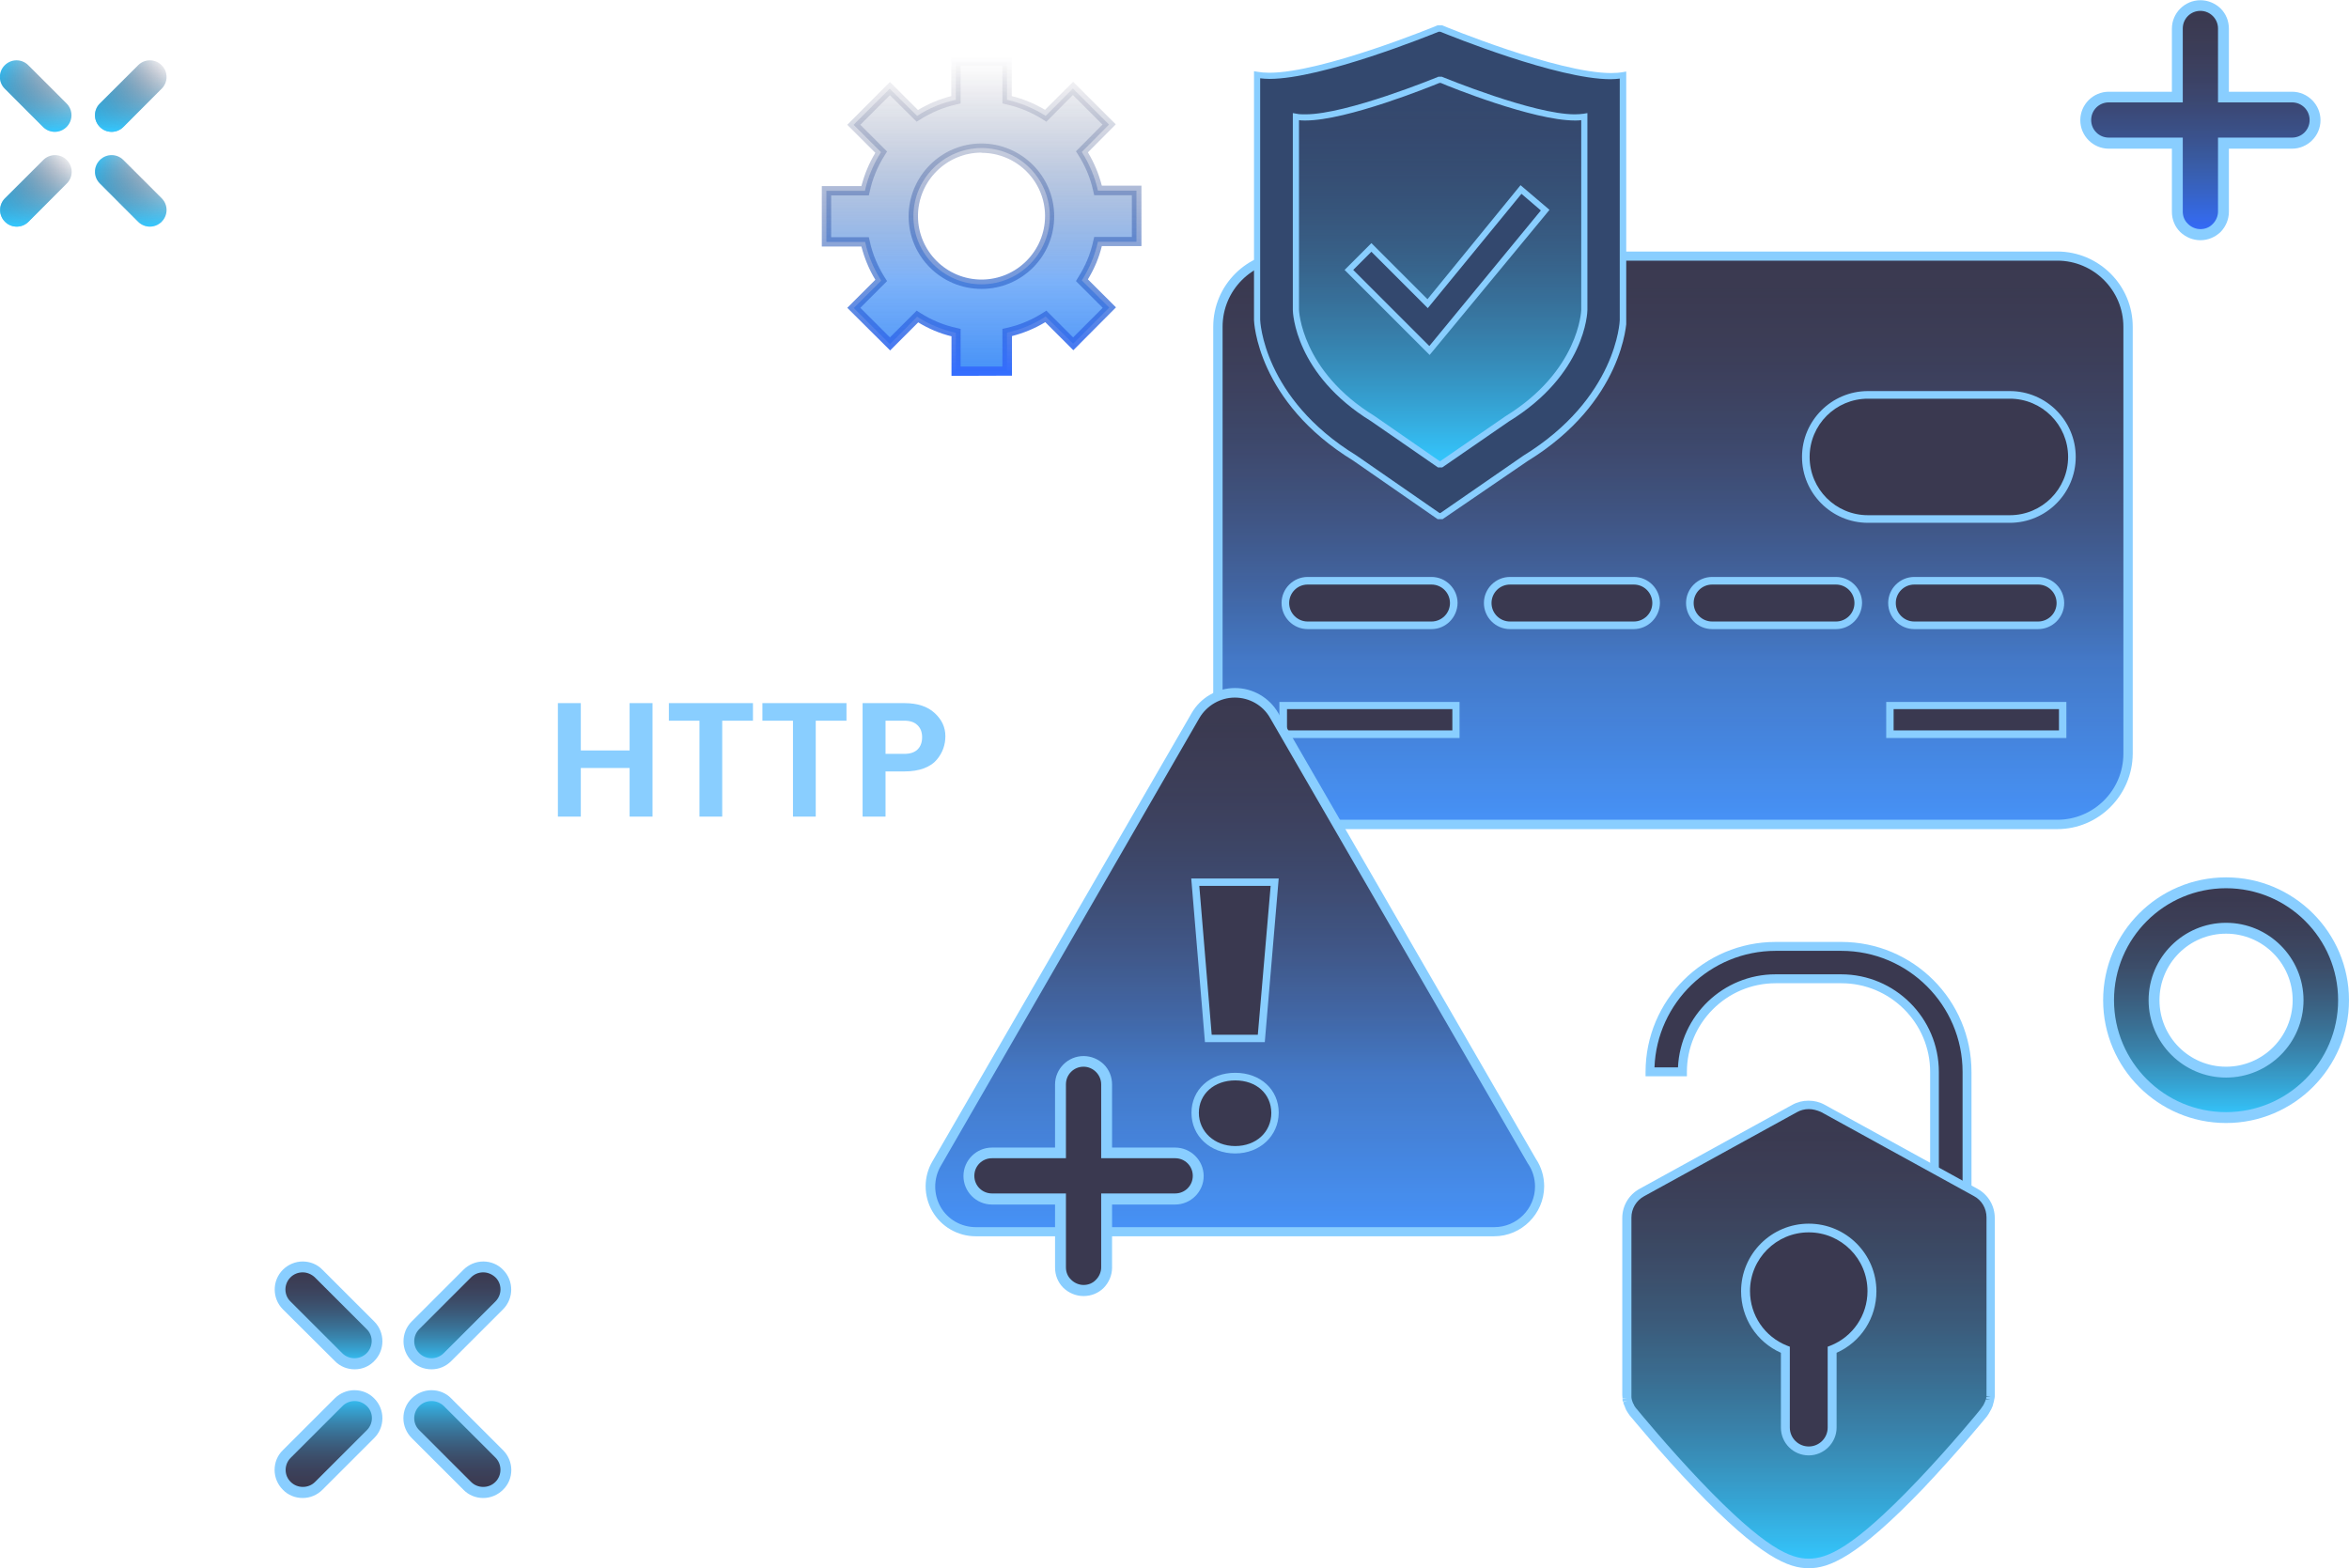
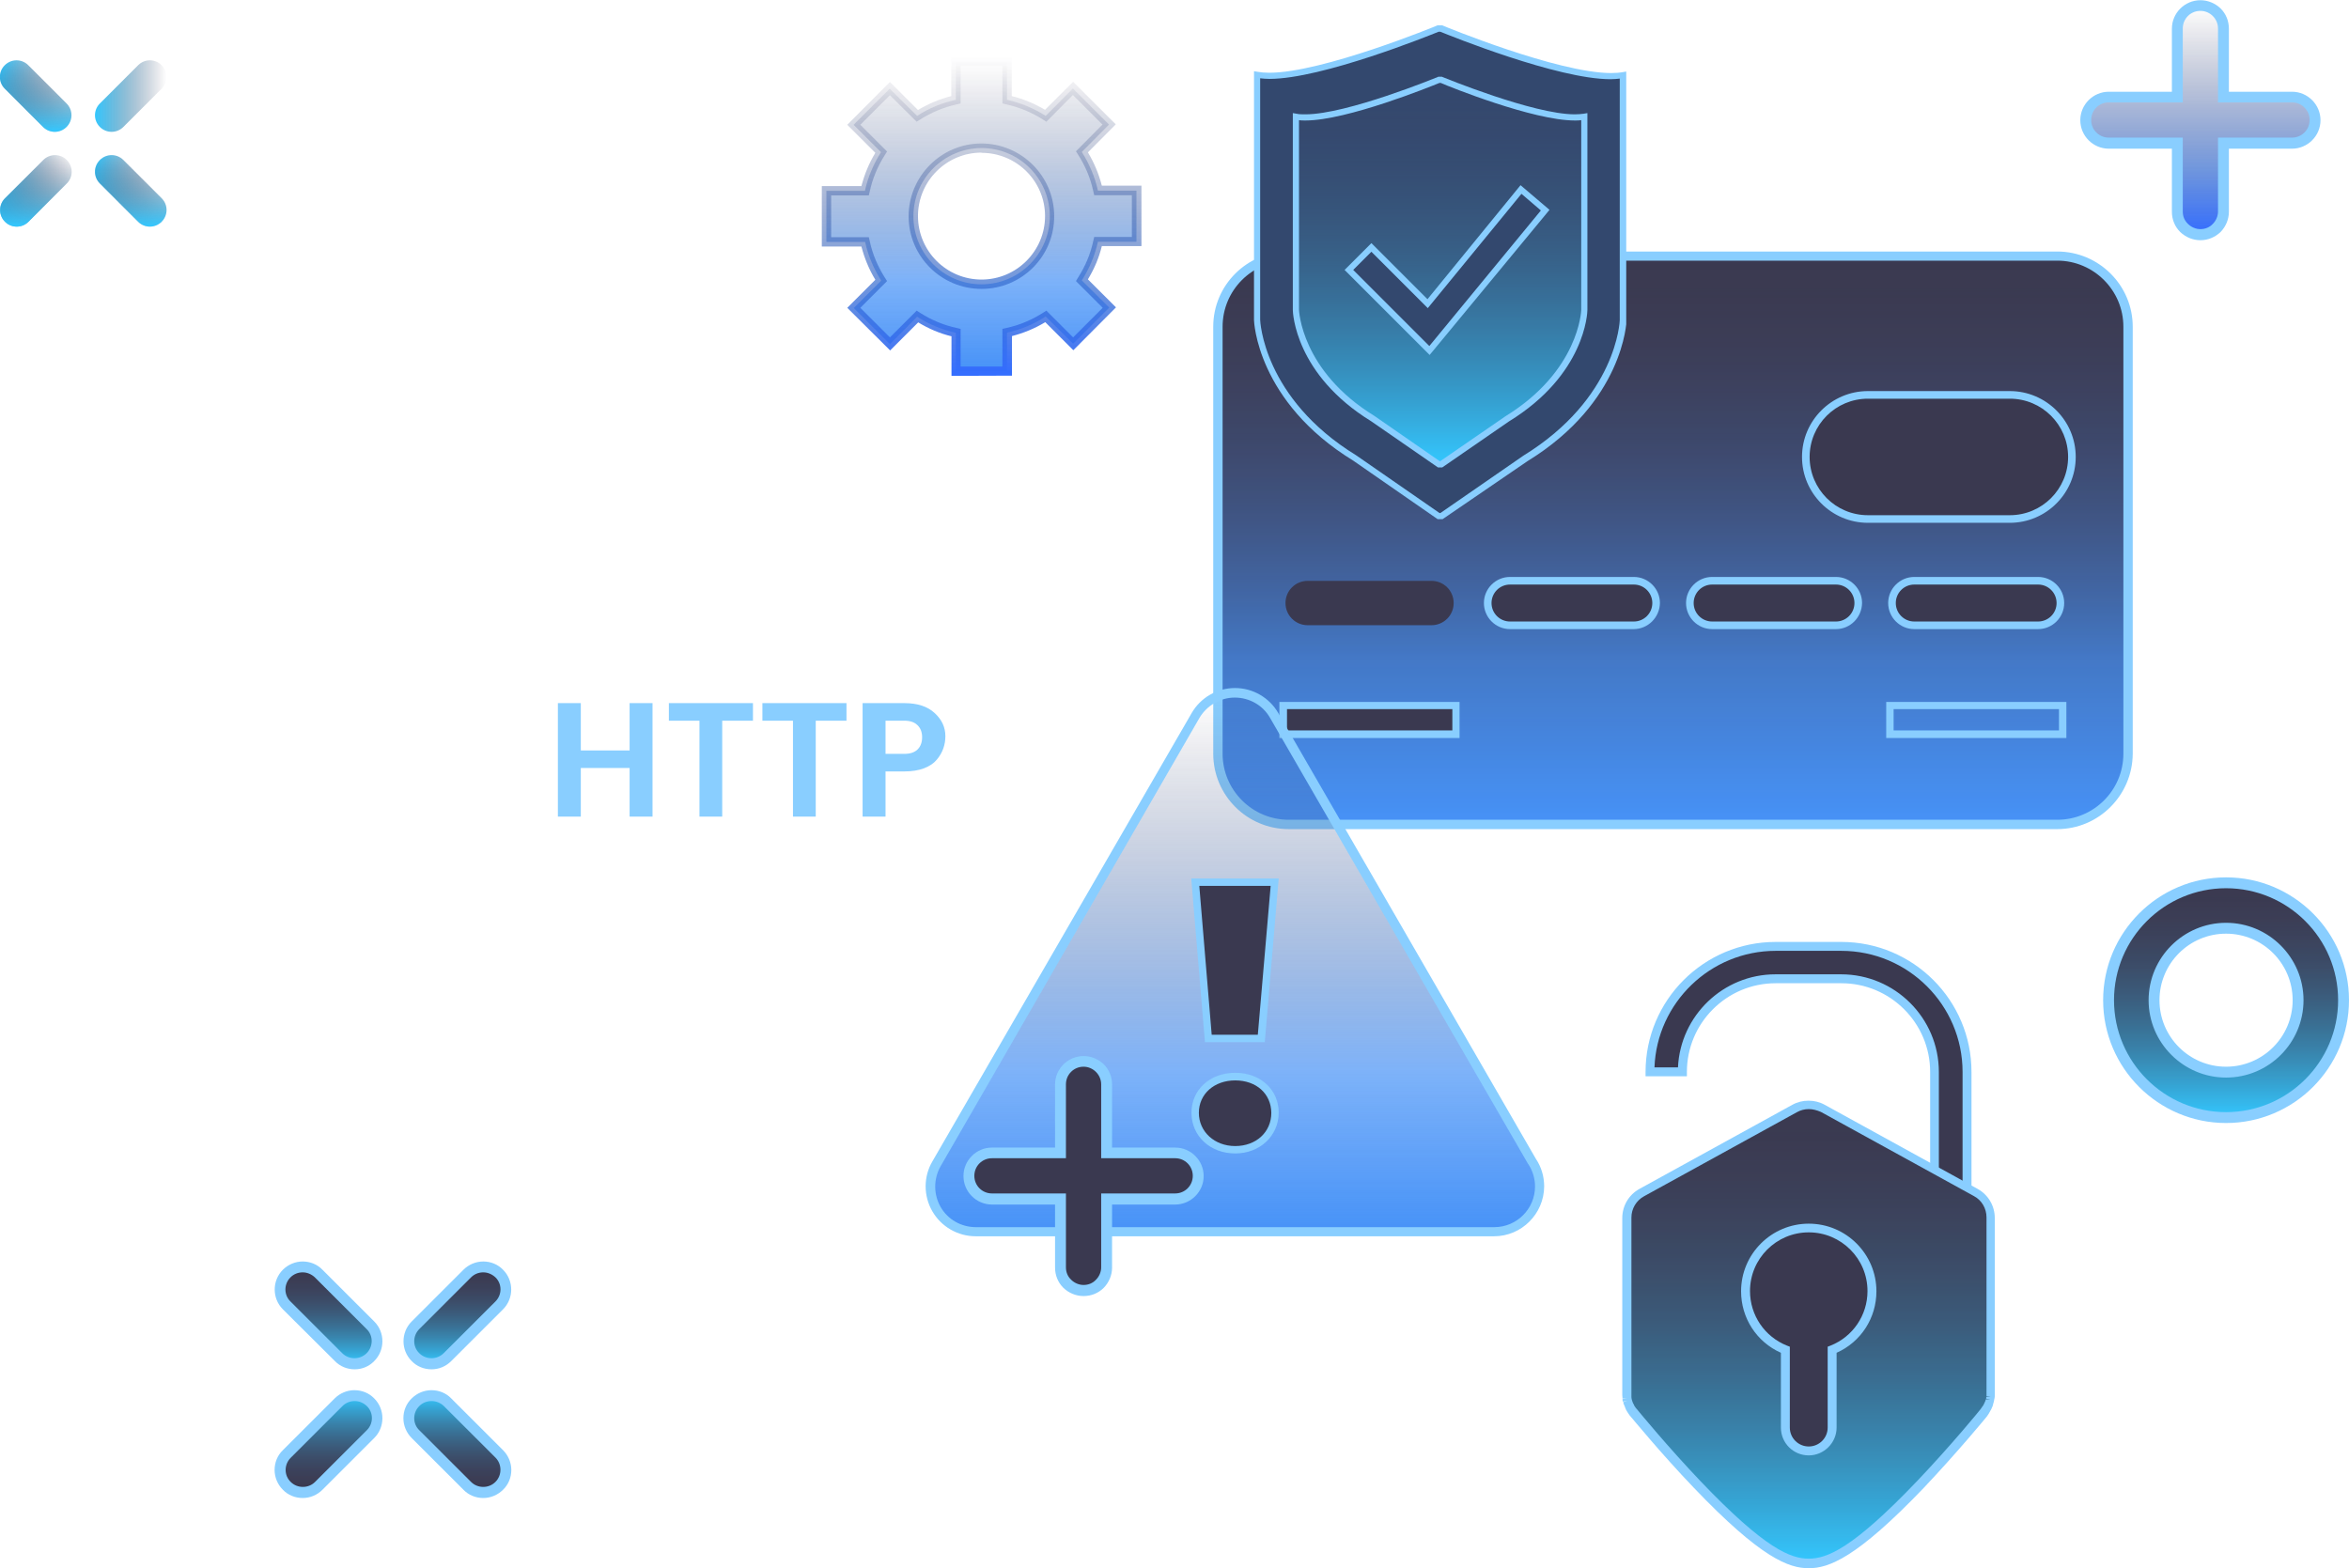
<svg xmlns="http://www.w3.org/2000/svg" width="650" height="434" viewBox="0 0 650 434" fill="none">
  <g opacity="0.8" clip-path="url(#clip0_6805_2800)">
    <path d="M588.831 208.578C588.831 219.407 580.04 228.13 569.263 228.13H356.61C345.773 228.13 337.043 219.347 337.043 208.578V90.422C337.043 79.593 345.833 70.87 356.61 70.87H569.263C580.101 70.87 588.831 79.654 588.831 90.422V208.578Z" fill="#090824" />
    <path d="M588.831 208.578C588.831 219.407 580.04 228.13 569.263 228.13H356.61C345.773 228.13 337.043 219.347 337.043 208.578V90.422C337.043 79.593 345.833 70.87 356.61 70.87H569.263C580.101 70.87 588.831 79.654 588.831 90.422V208.578Z" fill="url(#paint0_linear_6805_2800)" />
    <path d="M569.264 229.454H356.611C345.111 229.454 335.719 220.129 335.719 208.578V90.422C335.719 78.931 345.051 69.606 356.611 69.606H569.264C580.763 69.606 590.156 78.931 590.156 90.422V208.578C590.095 220.069 580.763 229.454 569.264 229.454ZM356.611 72.133C346.496 72.133 338.308 80.315 338.308 90.422V208.578C338.308 218.625 346.496 226.867 356.611 226.867H569.264C579.378 226.867 587.567 218.685 587.567 208.578V90.422C587.567 80.375 579.378 72.133 569.264 72.133H356.611Z" fill="#6BC2FF" />
    <path d="M573.359 126.518C573.359 136.024 565.652 143.664 556.2 143.664H516.944C507.432 143.664 499.785 135.963 499.785 126.518C499.785 117.013 507.492 109.372 516.944 109.372H556.2C565.652 109.312 573.359 117.013 573.359 126.518Z" fill="#090824" />
    <path d="M556.139 144.687H516.883C506.829 144.687 498.641 136.505 498.641 126.458C498.641 116.411 506.829 108.229 516.883 108.229H556.139C566.193 108.229 574.382 116.411 574.382 126.458C574.382 136.505 566.193 144.687 556.139 144.687ZM516.883 110.335C507.973 110.335 500.748 117.554 500.748 126.458C500.748 135.362 507.973 142.581 516.883 142.581H556.139C565.049 142.581 572.274 135.362 572.274 126.458C572.274 117.554 565.049 110.335 556.139 110.335H516.883Z" fill="#6BC2FF" />
    <path d="M402.251 166.886C402.251 170.316 399.482 173.023 396.11 173.023H361.852C358.42 173.023 355.711 170.255 355.711 166.886C355.711 163.457 358.48 160.75 361.852 160.75H396.11C399.482 160.75 402.251 163.457 402.251 166.886Z" fill="#090824" />
-     <path d="M396.108 174.106H361.85C357.876 174.106 354.625 170.857 354.625 166.886C354.625 162.916 357.876 159.667 361.85 159.667H396.108C400.082 159.667 403.333 162.916 403.333 166.886C403.273 170.857 400.082 174.106 396.108 174.106ZM361.85 161.773C359.02 161.773 356.732 164.059 356.732 166.886C356.732 169.714 359.02 172 361.85 172H396.108C398.938 172 401.226 169.714 401.226 166.886C401.226 164.059 398.938 161.773 396.108 161.773H361.85Z" fill="#6BC2FF" />
    <path d="M458.244 166.886C458.244 170.316 455.474 173.023 452.102 173.023H417.844C414.412 173.023 411.703 170.255 411.703 166.886C411.703 163.457 414.473 160.75 417.844 160.75H452.102C455.474 160.75 458.244 163.457 458.244 166.886Z" fill="#090824" />
    <path d="M452.04 174.106H417.842C413.868 174.106 410.617 170.857 410.617 166.886C410.617 162.916 413.868 159.667 417.842 159.667H452.1C456.074 159.667 459.325 162.916 459.325 166.886C459.265 170.857 456.014 174.106 452.04 174.106ZM417.842 161.773C415.012 161.773 412.724 164.059 412.724 166.886C412.724 169.714 415.012 172 417.842 172H452.1C454.93 172 457.218 169.714 457.218 166.886C457.218 164.059 454.93 161.773 452.1 161.773H417.842Z" fill="#6BC2FF" />
    <path d="M514.173 166.886C514.173 170.316 511.404 173.023 508.032 173.023H473.774C470.342 173.023 467.633 170.255 467.633 166.886C467.633 163.457 470.402 160.75 473.774 160.75H508.032C511.404 160.75 514.173 163.457 514.173 166.886Z" fill="#090824" />
    <path d="M508.034 174.106H473.776C469.802 174.106 466.551 170.857 466.551 166.886C466.551 162.916 469.802 159.667 473.776 159.667H508.034C512.007 159.667 515.259 162.916 515.259 166.886C515.198 170.857 512.007 174.106 508.034 174.106ZM473.776 161.773C470.946 161.773 468.658 164.059 468.658 166.886C468.658 169.714 470.946 172 473.776 172H508.034C510.863 172 513.151 169.714 513.151 166.886C513.151 164.059 510.863 161.773 508.034 161.773H473.776Z" fill="#6BC2FF" />
    <path d="M570.169 166.886C570.169 170.316 567.4 173.023 564.028 173.023H529.77C526.338 173.023 523.629 170.255 523.629 166.886C523.629 163.457 526.398 160.75 529.77 160.75H564.028C567.4 160.75 570.169 163.457 570.169 166.886Z" fill="#090824" />
    <path d="M563.967 174.106H529.709C525.736 174.106 522.484 170.857 522.484 166.886C522.484 162.916 525.736 159.667 529.709 159.667H563.967C567.941 159.667 571.192 162.916 571.192 166.886C571.192 170.857 567.941 174.106 563.967 174.106ZM529.709 161.773C526.88 161.773 524.592 164.059 524.592 166.886C524.592 169.714 526.88 172 529.709 172H563.967C566.797 172 569.085 169.714 569.085 166.886C569.085 164.059 566.797 161.773 563.967 161.773H529.709Z" fill="#6BC2FF" />
    <path d="M402.914 195.282H355.109V203.223H402.914V195.282Z" fill="#090824" />
    <path d="M403.875 204.246H354.023V194.26H403.875V204.246ZM356.131 202.141H401.888V196.245H356.131V202.141Z" fill="#6BC2FF" />
-     <path d="M570.77 195.282H522.965V203.223H570.77V195.282Z" fill="#090824" />
    <path d="M571.793 204.246H521.941V194.26H571.793V204.246ZM523.988 202.141H569.746V196.245H523.988V202.141Z" fill="#6BC2FF" />
    <path d="M444.933 55.288L444.873 54.025L443.608 53.905C419.646 51.679 403.931 34.473 403.751 34.292L402.848 33.27L401.945 34.292C401.764 34.473 386.11 51.739 362.087 53.905L360.823 54.025L360.763 55.288C360.763 55.469 359.799 73.457 364.435 91.926C370.637 116.713 383.882 131.151 402.848 133.678C421.813 131.151 435.059 116.713 441.26 91.926C445.896 73.457 444.993 55.469 444.933 55.288Z" fill="#090824" />
    <path d="M402.849 134.7H402.609C383.222 132.113 369.675 117.374 363.353 92.167C358.778 73.818 359.62 56.01 359.681 55.228L359.801 53.062L361.969 52.882C385.51 50.776 400.983 33.811 401.164 33.63L402.849 31.705L404.535 33.63C404.656 33.811 420.129 50.716 443.67 52.882L445.838 53.062L445.958 55.228C445.958 55.408 446.921 73.637 442.285 92.167C436.024 117.374 422.417 132.113 403.03 134.7H402.849ZM361.848 54.927V55.348C361.788 56.07 360.945 73.577 365.461 91.685C371.542 115.99 384.486 130.128 402.91 132.655C421.393 130.128 434.278 115.93 440.359 91.685C444.934 73.276 443.971 55.529 443.971 55.348V54.927L443.55 54.867C419.286 52.641 403.15 35.134 403.03 34.954L402.91 34.833L402.789 34.954C402.609 35.134 386.774 52.701 362.27 54.927H361.848Z" fill="#6BC2FF" />
    <path d="M435.601 62.808L435.54 61.785L434.517 61.665C415.853 59.98 403.63 46.565 403.51 46.444L402.788 45.662L402.065 46.444C401.945 46.565 389.723 59.98 371.058 61.665L370.035 61.785L369.974 62.808C369.974 62.928 369.252 76.946 372.804 91.324C377.621 110.576 387.916 121.826 402.667 123.811C417.418 121.826 427.774 110.576 432.53 91.324C436.383 76.946 435.601 62.988 435.601 62.808Z" fill="#090824" />
    <path d="M435.601 62.808L435.54 61.785L434.517 61.665C415.853 59.98 403.63 46.565 403.51 46.444L402.788 45.662L402.065 46.444C401.945 46.565 389.723 59.98 371.058 61.665L370.035 61.785L369.974 62.808C369.974 62.928 369.252 76.946 372.804 91.324C377.621 110.576 387.916 121.826 402.667 123.811C417.418 121.826 427.774 110.576 432.53 91.324C436.383 76.946 435.601 62.988 435.601 62.808Z" fill="url(#paint1_linear_6805_2800)" />
    <path d="M402.912 125.135H402.732C387.379 123.09 376.722 111.479 371.785 91.686C368.172 77.187 368.895 62.929 368.895 62.809L369.015 60.703L371.123 60.523C389.125 58.898 401.166 45.843 401.287 45.723L402.912 43.798L404.598 45.723C405.08 46.204 416.76 58.898 434.702 60.523L436.809 60.703L436.929 62.809C436.929 62.929 437.712 77.127 434.039 91.686C429.102 111.539 418.385 123.09 403.093 125.135H402.912ZM371.424 62.989C371.363 64.313 370.822 77.368 374.253 90.964C378.889 109.614 388.824 120.503 402.912 122.488C417.001 120.503 426.935 109.614 431.571 90.964C434.943 77.488 434.461 64.252 434.401 62.989C416.76 61.365 404.839 49.633 402.912 47.648C400.865 49.694 388.824 61.365 371.424 62.989Z" fill="#6BC2FF" />
    <path d="M239.389 66.959C240.232 70.809 241.797 74.419 243.844 77.668L236.258 85.248L246.252 95.235L253.778 87.654C257.03 89.7 260.642 91.264 264.495 92.106V102.755H278.644V92.046C282.497 91.204 286.11 89.7 289.361 87.594L296.947 95.114L306.942 85.128L299.355 77.608C301.403 74.359 302.968 70.749 303.811 66.899H314.468V52.761H303.811C302.968 48.911 301.403 45.301 299.355 42.053L306.881 34.472L296.887 24.485L289.361 32.066C286.11 30.02 282.497 28.456 278.644 27.614V16.905H264.495V27.614C260.642 28.456 257.03 29.96 253.778 32.066L246.192 24.546L236.198 34.532L243.784 42.113C241.737 45.361 240.172 48.971 239.329 52.821H228.672V66.959H239.389ZM252.755 59.86C252.755 49.452 261.184 41.03 271.6 40.97C282.016 40.97 290.445 49.392 290.505 59.8C290.505 70.208 282.076 78.63 271.66 78.69C261.184 78.69 252.755 70.268 252.755 59.86Z" fill="url(#paint2_linear_6805_2800)" />
    <path d="M263.29 104.018V93.069C260.039 92.287 256.968 90.963 254.078 89.218L246.311 96.979L234.451 85.188L242.217 77.427C240.471 74.539 239.207 71.471 238.364 68.222H227.406V51.497H238.364C239.207 48.249 240.471 45.181 242.217 42.293L234.451 34.532L246.251 22.68L254.018 30.441C256.908 28.697 259.979 27.433 263.23 26.591V15.642H279.967V26.591C283.219 27.373 286.289 28.697 289.179 30.381L296.946 22.62L308.747 34.412L301.04 42.172C302.786 45.06 304.05 48.128 304.893 51.377H315.851V68.102H304.893C304.111 71.35 302.786 74.419 301.04 77.306L308.807 85.067L297.006 96.919L289.239 89.158C286.349 90.903 283.279 92.166 280.028 93.008V103.958L263.29 104.018ZM253.657 85.97L254.5 86.511C257.691 88.556 261.122 90 264.795 90.782L265.819 91.023V101.431H277.378V91.023L278.402 90.782C282.075 90 285.506 88.556 288.697 86.511L289.54 85.97L296.946 93.369L305.134 85.188L297.729 77.788L298.27 76.885C300.318 73.697 301.762 70.268 302.545 66.598L302.786 65.575H313.202V54.024H302.786L302.545 53.002C301.762 49.332 300.318 45.903 298.27 42.714L297.729 41.872L305.074 34.472L296.886 26.29L289.54 33.69L288.697 33.148C285.506 31.103 282.014 29.659 278.402 28.877L277.378 28.636V18.229H265.819V28.636L264.795 28.877C261.183 29.659 257.691 31.103 254.5 33.148L253.657 33.69L246.251 26.35L238.063 34.532L245.468 41.932L244.927 42.774C242.88 45.963 241.435 49.392 240.652 53.062L240.411 54.084H229.995V65.635H240.411L240.652 66.658C241.435 70.328 242.88 73.757 244.927 76.945L245.468 77.788L238.063 85.188L246.251 93.369L253.657 85.97ZM271.599 79.954C260.46 79.954 251.429 70.929 251.429 59.86C251.429 48.79 260.46 39.706 271.538 39.706C282.617 39.706 291.708 48.73 291.708 59.8C291.768 70.929 282.737 79.954 271.599 79.954ZM271.599 40.969V42.233C261.905 42.233 254.018 50.114 254.018 59.8C254.018 69.486 261.905 77.367 271.599 77.367C281.292 77.367 289.179 69.486 289.179 59.8C289.179 50.114 281.292 42.293 271.599 42.293V40.969Z" fill="url(#paint3_linear_6805_2800)" />
-     <path d="M423.859 321.439L352.514 197.989C350.286 194.139 346.132 191.732 341.676 191.732C337.221 191.732 333.066 194.139 330.839 197.989L259.132 322.101C256.904 325.951 256.904 330.764 259.132 334.614C261.359 338.465 265.514 340.871 269.969 340.871H413.383C413.383 340.871 413.383 340.871 413.443 340.871C420.367 340.871 425.967 335.276 425.967 328.358C425.967 325.771 425.184 323.424 423.859 321.439Z" fill="#090824" />
    <path d="M423.859 321.439L352.514 197.989C350.286 194.139 346.132 191.732 341.676 191.732C337.221 191.732 333.066 194.139 330.839 197.989L259.132 322.101C256.904 325.951 256.904 330.764 259.132 334.614C261.359 338.465 265.514 340.871 269.969 340.871H413.383C413.383 340.871 413.383 340.871 413.443 340.871C420.367 340.871 425.967 335.276 425.967 328.358C425.967 325.771 425.184 323.424 423.859 321.439Z" fill="url(#paint4_linear_6805_2800)" />
    <path d="M330.719 244.133H352.694L349.022 287.388H334.331L330.719 244.133Z" fill="#090824" />
    <path d="M349.983 288.411H333.426L329.633 243.11H353.836L349.983 288.411ZM335.292 286.366H348.056L351.609 245.156H331.86L335.292 286.366Z" fill="#6BC2FF" />
    <path d="M330.656 307.964C330.656 302.249 335.232 297.978 341.734 297.978C348.237 297.978 352.752 302.249 352.752 307.964C352.752 313.619 348.297 318.192 341.734 318.192C335.232 318.192 330.656 313.619 330.656 307.964Z" fill="#090824" />
    <path d="M341.797 319.214C334.873 319.214 329.695 314.401 329.695 307.964C329.695 301.587 334.813 296.895 341.797 296.895C348.781 296.895 353.839 301.527 353.839 307.964C353.778 314.401 348.6 319.214 341.797 319.214ZM341.797 299C335.957 299 331.742 302.79 331.742 307.964C331.742 313.198 336.077 317.169 341.797 317.169C347.577 317.169 351.791 313.318 351.791 307.964C351.731 302.67 347.637 299 341.797 299Z" fill="#6BC2FF" />
    <path d="M413.444 342.135H269.969C265.032 342.135 260.457 339.488 257.988 335.216C255.52 330.945 255.52 325.651 257.988 321.439L329.755 197.328C332.224 193.056 336.8 190.409 341.737 190.409C346.674 190.409 351.249 193.056 353.718 197.328L425.004 320.717C426.509 322.943 427.292 325.59 427.292 328.358C427.231 335.938 421.03 342.135 413.444 342.135ZM341.677 193.056C337.703 193.056 333.97 195.222 331.923 198.651L260.276 322.763C258.289 326.252 258.289 330.524 260.276 334.013C262.263 337.502 265.996 339.608 270.03 339.608H413.504C419.705 339.608 424.763 334.554 424.763 328.358C424.763 326.132 424.101 323.966 422.896 322.161L422.836 322.101L351.43 198.651C349.443 195.162 345.71 193.056 341.677 193.056Z" fill="#6BC2FF" />
    <path d="M544.334 339.006H535.363V296.653C535.363 282.455 523.803 270.904 509.594 270.904H491.412C477.203 270.904 465.643 282.455 465.643 296.653H456.672C456.672 277.522 472.266 261.94 491.412 261.94H509.594C528.74 261.94 544.334 277.522 544.334 296.653V339.006Z" fill="#090824" />
    <path d="M545.538 340.209H534.099V296.653C534.099 283.117 523.081 272.107 509.534 272.107H491.352C477.805 272.107 466.787 283.117 466.787 296.653V297.856H455.348V296.653C455.348 276.8 471.483 260.677 491.352 260.677H509.534C529.403 260.677 545.538 276.8 545.538 296.653V340.209ZM536.568 337.743H543.07V296.653C543.07 278.184 528.018 263.143 509.534 263.143H491.352C473.289 263.143 458.478 277.522 457.816 295.39H464.319C464.981 281.071 476.842 269.641 491.292 269.641H509.474C524.345 269.641 536.507 281.733 536.507 296.653V337.743H536.568Z" fill="#6BC2FF" />
    <path d="M546.684 329.982L504.359 306.7C501.95 305.376 499.06 305.376 496.652 306.7L454.326 329.982C451.797 331.366 450.172 334.073 450.172 336.961V385.811C450.172 385.871 450.172 385.931 450.172 385.992C450.172 386.172 450.172 386.413 450.232 386.593C450.232 386.653 450.232 386.774 450.292 386.834C450.292 387.014 450.352 387.195 450.352 387.375C450.352 387.435 450.413 387.556 450.413 387.616C450.473 387.796 450.473 387.977 450.533 388.157C450.533 388.218 450.593 388.338 450.593 388.398C450.654 388.579 450.714 388.759 450.774 388.879C450.834 388.94 450.834 389.06 450.894 389.12C450.955 389.3 451.015 389.421 451.135 389.601C451.195 389.722 451.256 389.782 451.316 389.902C451.376 390.022 451.496 390.143 451.557 390.323C451.617 390.444 451.677 390.504 451.797 390.624C451.858 390.684 451.918 390.804 451.978 390.865C452.339 391.286 460.227 400.911 469.559 410.778C487.922 430.029 495.267 432.737 500.505 432.737C505.743 432.737 513.089 430.089 531.452 410.778C540.844 400.972 548.732 391.286 549.093 390.865C549.153 390.804 549.213 390.684 549.273 390.624C549.334 390.504 549.454 390.444 549.514 390.323C549.574 390.203 549.695 390.083 549.755 389.902C549.815 389.842 549.875 389.722 549.936 389.601C549.996 389.421 550.116 389.3 550.176 389.12C550.237 389.06 550.237 388.94 550.297 388.879C550.357 388.699 550.417 388.518 550.478 388.398C550.478 388.338 550.538 388.218 550.538 388.157C550.598 387.977 550.658 387.796 550.658 387.616C550.658 387.556 550.718 387.435 550.718 387.375C550.779 387.195 550.779 387.014 550.779 386.834C550.779 386.774 550.779 386.653 550.839 386.593C550.839 386.413 550.839 386.172 550.899 385.992C550.899 385.931 550.899 385.871 550.899 385.811V336.961C550.839 334.073 549.213 331.426 546.684 329.982Z" fill="#090824" />
    <path d="M546.684 329.982L504.359 306.7C501.95 305.376 499.06 305.376 496.652 306.7L454.326 329.982C451.797 331.366 450.172 334.073 450.172 336.961V385.811C450.172 385.871 450.172 385.931 450.172 385.992C450.172 386.172 450.172 386.413 450.232 386.593C450.232 386.653 450.232 386.774 450.292 386.834C450.292 387.014 450.352 387.195 450.352 387.375C450.352 387.435 450.413 387.556 450.413 387.616C450.473 387.796 450.473 387.977 450.533 388.157C450.533 388.218 450.593 388.338 450.593 388.398C450.654 388.579 450.714 388.759 450.774 388.879C450.834 388.94 450.834 389.06 450.894 389.12C450.955 389.3 451.015 389.421 451.135 389.601C451.195 389.722 451.256 389.782 451.316 389.902C451.376 390.022 451.496 390.143 451.557 390.323C451.617 390.444 451.677 390.504 451.797 390.624C451.858 390.684 451.918 390.804 451.978 390.865C452.339 391.286 460.227 400.911 469.559 410.778C487.922 430.029 495.267 432.737 500.505 432.737C505.743 432.737 513.089 430.089 531.452 410.778C540.844 400.972 548.732 391.286 549.093 390.865C549.153 390.804 549.213 390.684 549.273 390.624C549.334 390.504 549.454 390.444 549.514 390.323C549.574 390.203 549.695 390.083 549.755 389.902C549.815 389.842 549.875 389.722 549.936 389.601C549.996 389.421 550.116 389.3 550.176 389.12C550.237 389.06 550.237 388.94 550.297 388.879C550.357 388.699 550.417 388.518 550.478 388.398C550.478 388.338 550.538 388.218 550.538 388.157C550.598 387.977 550.658 387.796 550.658 387.616C550.658 387.556 550.718 387.435 550.718 387.375C550.779 387.195 550.779 387.014 550.779 386.834C550.779 386.774 550.779 386.653 550.839 386.593C550.839 386.413 550.839 386.172 550.899 385.992C550.899 385.931 550.899 385.871 550.899 385.811V336.961C550.839 334.073 549.213 331.426 546.684 329.982Z" fill="url(#paint5_linear_6805_2800)" />
    <path d="M506.949 373.539V395.077C506.949 398.626 504.059 401.514 500.507 401.514C496.955 401.514 494.065 398.626 494.065 395.077V373.539C487.623 370.952 483.047 364.696 483.047 357.296C483.047 347.61 490.874 339.789 500.567 339.789C510.2 339.789 518.088 347.61 518.088 357.296C517.967 364.696 513.391 370.952 506.949 373.539Z" fill="#090824" />
    <path d="M500.506 402.777C496.231 402.777 492.799 399.348 492.799 395.076V374.381C486.056 371.373 481.781 364.755 481.781 357.356C481.781 347.008 490.21 338.646 500.506 338.646C510.861 338.646 519.23 347.068 519.23 357.356C519.23 364.755 514.956 371.373 508.212 374.381V395.076C508.212 399.288 504.72 402.777 500.506 402.777ZM500.506 341.052C491.535 341.052 484.25 348.331 484.25 357.295C484.25 363.973 488.284 369.929 494.485 372.396L495.268 372.697V395.076C495.268 397.964 497.616 400.31 500.506 400.31C503.396 400.31 505.744 397.964 505.744 395.076V372.697L506.527 372.396C512.728 369.929 516.762 363.973 516.762 357.295C516.762 348.331 509.477 341.052 500.506 341.052Z" fill="#6BC2FF" />
    <path d="M500.504 434C495.025 434 487.379 431.293 468.654 411.681C459.503 402.115 451.856 392.73 450.953 391.707C450.893 391.647 450.833 391.587 450.833 391.527C450.712 391.346 450.592 391.226 450.532 391.106C450.411 390.925 450.351 390.805 450.231 390.624L450.05 390.323C449.93 390.143 449.87 389.963 449.809 389.782C449.749 389.662 449.689 389.602 449.689 389.481C449.629 389.301 449.569 389.12 449.448 388.88L449.328 388.639C449.268 388.458 449.207 388.218 449.147 388.037L450.291 387.616L449.087 387.917L449.027 387.737C448.966 387.556 448.966 387.376 448.966 387.195L450.171 386.894L448.966 387.075C448.966 387.015 448.966 386.894 448.966 386.834C448.966 386.593 448.906 386.353 448.906 386.112C448.906 386.052 448.906 385.992 448.906 385.932V337.081C448.906 333.712 450.712 330.644 453.663 329.02L495.989 305.737C498.698 304.233 502.19 304.233 504.899 305.737L547.225 329.02C550.175 330.644 551.981 333.712 551.981 337.081V386.112C551.981 386.413 551.981 386.654 551.921 386.894C551.921 386.954 551.921 387.015 551.861 387.135C551.801 387.376 551.801 387.616 551.741 387.797L551.68 388.037C551.62 388.278 551.56 388.519 551.5 388.699L551.44 388.94C551.379 389.18 551.319 389.361 551.199 389.541L551.078 389.842C551.018 390.023 550.898 390.203 550.777 390.384C550.717 390.504 550.657 390.624 550.597 390.745C550.536 390.865 550.416 390.985 550.356 391.166C550.296 391.286 550.175 391.406 550.115 391.527C549.995 391.647 549.995 391.707 549.934 391.827C549.874 391.948 541.746 401.814 532.294 411.801C513.629 431.293 505.983 434 500.504 434ZM500.504 306.941C499.36 306.941 498.216 307.241 497.253 307.783L454.927 331.065C452.76 332.268 451.435 334.494 451.435 336.961V385.811C451.435 385.872 451.435 385.932 451.435 385.992C451.435 386.112 451.435 386.293 451.435 386.473V386.654C451.435 386.834 451.495 387.015 451.495 387.135L451.555 387.376C451.616 387.556 451.616 387.676 451.676 387.797L451.736 387.917C451.796 388.158 451.856 388.278 451.917 388.398L452.037 388.579C452.097 388.759 452.157 388.88 452.218 389L452.338 389.18C452.398 389.301 452.519 389.421 452.579 389.541C452.639 389.602 452.699 389.722 452.76 389.782L452.88 389.902C453.783 390.985 461.369 400.25 470.461 409.816C488.523 428.766 495.567 431.353 500.504 431.353C505.441 431.353 512.485 428.766 530.548 409.816C540 399.889 548.008 390.083 548.068 389.963L548.188 389.782C548.249 389.662 548.309 389.602 548.369 389.541C548.429 389.421 548.489 389.301 548.61 389.18L548.79 388.94C548.851 388.819 548.911 388.699 548.971 388.579L549.092 388.338C549.152 388.218 549.212 388.037 549.272 387.917L549.393 387.676C549.393 387.556 549.453 387.436 549.513 387.255L550.777 387.315L549.573 387.075C549.633 386.894 549.633 386.774 549.633 386.593L550.898 386.533L549.694 386.413C549.694 386.233 549.694 386.052 549.694 385.872V385.751V336.901C549.694 334.434 548.369 332.148 546.202 331.005L503.876 307.723C502.732 307.241 501.648 306.941 500.504 306.941Z" fill="#6BC2FF" />
    <path d="M615.981 244.312C598.039 244.312 583.469 258.871 583.469 276.799C583.469 294.727 598.039 309.286 615.981 309.286C633.923 309.286 648.493 294.727 648.493 276.799C648.493 258.871 633.983 244.312 615.981 244.312ZM615.981 296.713C604.963 296.713 596.052 287.809 596.052 276.799C596.052 265.79 604.963 256.886 615.981 256.886C626.999 256.886 635.909 265.79 635.909 276.799C635.909 287.809 626.999 296.713 615.981 296.713Z" fill="#090824" />
    <path d="M615.981 244.312C598.039 244.312 583.469 258.871 583.469 276.799C583.469 294.727 598.039 309.286 615.981 309.286C633.923 309.286 648.493 294.727 648.493 276.799C648.493 258.871 633.983 244.312 615.981 244.312ZM615.981 296.713C604.963 296.713 596.052 287.809 596.052 276.799C596.052 265.79 604.963 256.886 615.981 256.886C626.999 256.886 635.909 265.79 635.909 276.799C635.909 287.809 626.999 296.713 615.981 296.713Z" fill="url(#paint6_linear_6805_2800)" />
    <path d="M615.982 310.79C597.258 310.79 581.965 295.57 581.965 276.799C581.965 258.089 597.197 242.809 615.982 242.809C634.707 242.809 649.999 258.029 649.999 276.799C649.999 295.509 634.767 310.79 615.982 310.79ZM615.982 245.817C598.883 245.817 584.975 259.714 584.975 276.799C584.975 293.885 598.883 307.782 615.982 307.782C633.081 307.782 646.989 293.885 646.989 276.799C646.989 259.714 633.081 245.817 615.982 245.817ZM615.982 298.217C604.181 298.217 594.548 288.591 594.548 276.799C594.548 265.008 604.181 255.382 615.982 255.382C627.783 255.382 637.416 265.008 637.416 276.799C637.416 288.591 627.843 298.217 615.982 298.217ZM615.982 258.39C605.807 258.39 597.559 266.632 597.559 276.799C597.559 286.967 605.807 295.209 615.982 295.209C626.157 295.209 634.406 286.967 634.406 276.799C634.406 266.632 626.157 258.39 615.982 258.39Z" fill="#6BC2FF" />
    <path d="M123.788 375.645C121.319 378.111 117.406 378.111 114.937 375.645C112.469 373.178 112.469 369.268 114.937 366.801L129.267 352.483C131.735 350.016 135.649 350.016 138.117 352.483C140.586 354.949 140.586 358.86 138.117 361.326L123.788 375.645Z" fill="#090824" />
    <path d="M88.206 411.199C85.737 413.666 81.824 413.666 79.355 411.199C76.887 408.733 76.887 404.822 79.355 402.356L93.685 388.037C96.153 385.571 100.067 385.571 102.535 388.037C105.004 390.504 105.004 394.414 102.535 396.881L88.206 411.199Z" fill="#090824" />
    <path d="M114.937 396.881C112.469 394.414 112.469 390.504 114.937 388.037C117.406 385.571 121.319 385.571 123.788 388.037L138.117 402.356C140.586 404.822 140.586 408.733 138.117 411.199C135.649 413.666 131.735 413.666 129.267 411.199L114.937 396.881Z" fill="#090824" />
    <path d="M79.355 361.326C76.887 358.86 76.887 354.949 79.355 352.483C81.824 350.016 85.737 350.016 88.206 352.483L102.535 366.801C105.004 369.268 105.004 373.178 102.535 375.645C100.067 378.111 96.153 378.111 93.685 375.645L79.355 361.326Z" fill="#090824" />
    <path d="M123.788 375.645C121.319 378.111 117.406 378.111 114.937 375.645C112.469 373.178 112.469 369.268 114.937 366.801L129.267 352.483C131.735 350.016 135.649 350.016 138.117 352.483C140.586 354.949 140.586 358.86 138.117 361.326L123.788 375.645Z" fill="url(#paint7_linear_6805_2800)" />
    <path d="M88.206 411.199C85.737 413.666 81.824 413.666 79.355 411.199C76.887 408.733 76.887 404.822 79.355 402.356L93.685 388.037C96.153 385.571 100.067 385.571 102.535 388.037C105.004 390.504 105.004 394.414 102.535 396.881L88.206 411.199Z" fill="url(#paint8_linear_6805_2800)" />
    <path d="M114.937 396.881C112.469 394.414 112.469 390.504 114.937 388.037C117.406 385.571 121.319 385.571 123.788 388.037L138.117 402.356C140.586 404.822 140.586 408.733 138.117 411.199C135.649 413.666 131.735 413.666 129.267 411.199L114.937 396.881Z" fill="url(#paint9_linear_6805_2800)" />
    <path d="M79.355 361.326C76.887 358.86 76.887 354.949 79.355 352.483C81.824 350.016 85.737 350.016 88.206 352.483L102.535 366.801C105.004 369.268 105.004 373.178 102.535 375.645C100.067 378.111 96.153 378.111 93.685 375.645L79.355 361.326Z" fill="url(#paint10_linear_6805_2800)" />
    <path d="M119.393 378.953C117.346 378.953 115.359 378.171 113.914 376.667C110.904 373.659 110.904 368.726 113.914 365.718L128.243 351.399C129.688 349.956 131.675 349.113 133.722 349.113C135.769 349.113 137.756 349.895 139.201 351.399C142.212 354.407 142.212 359.341 139.201 362.349L124.872 376.667C123.367 378.171 121.44 378.953 119.393 378.953ZM133.722 352.121C132.458 352.121 131.254 352.603 130.351 353.505L116.021 367.823C114.155 369.688 114.155 372.696 116.021 374.501C116.924 375.404 118.129 375.885 119.393 375.885C120.657 375.885 121.861 375.404 122.765 374.501L137.094 360.183C138.96 358.318 138.96 355.31 137.094 353.505C136.191 352.663 134.987 352.121 133.722 352.121Z" fill="#6BC2FF" />
    <path d="M83.751 414.568C81.704 414.568 79.717 413.786 78.272 412.282C76.827 410.838 75.984 408.853 75.984 406.808C75.984 404.762 76.767 402.777 78.272 401.333L92.602 387.015C94.047 385.571 96.034 384.729 98.081 384.729C100.128 384.729 102.114 385.511 103.559 387.015C106.57 390.023 106.57 394.956 103.559 397.964L89.23 412.282C87.785 413.726 85.858 414.568 83.751 414.568ZM98.141 387.737C96.876 387.737 95.672 388.218 94.769 389.12L80.44 403.439C78.573 405.303 78.573 408.312 80.44 410.116C81.343 411.019 82.547 411.5 83.811 411.5C85.076 411.5 86.28 411.019 87.183 410.116L101.512 395.798C103.379 393.933 103.379 390.925 101.512 389.12C100.549 388.218 99.405 387.737 98.141 387.737Z" fill="#6BC2FF" />
    <path d="M133.721 414.568C131.674 414.568 129.687 413.786 128.242 412.282L113.913 397.964C112.468 396.52 111.625 394.535 111.625 392.489C111.625 390.444 112.408 388.458 113.913 387.015C115.358 385.571 117.345 384.729 119.392 384.729C121.439 384.729 123.426 385.511 124.871 387.015L139.2 401.333C140.645 402.777 141.488 404.762 141.488 406.808C141.488 408.853 140.705 410.838 139.2 412.282C137.755 413.726 135.768 414.568 133.721 414.568ZM119.392 387.737C118.127 387.737 116.923 388.218 116.02 389.12C114.154 390.985 114.154 393.993 116.02 395.798L130.35 410.116C131.253 411.019 132.457 411.5 133.721 411.5C134.986 411.5 136.19 411.019 137.093 410.116C137.996 409.214 138.478 408.011 138.478 406.747C138.478 405.484 137.996 404.281 137.093 403.378L122.763 389.06C121.86 388.218 120.656 387.737 119.392 387.737Z" fill="#6BC2FF" />
    <path d="M98.142 378.953C96.095 378.953 94.108 378.171 92.663 376.667L78.273 362.349C75.263 359.341 75.263 354.407 78.273 351.399C79.718 349.956 81.705 349.113 83.752 349.113C85.799 349.113 87.786 349.895 89.231 351.399L103.561 365.718C106.571 368.726 106.571 373.659 103.561 376.667C102.116 378.171 100.189 378.953 98.142 378.953ZM83.752 352.121C82.488 352.121 81.284 352.603 80.381 353.505C78.514 355.37 78.514 358.378 80.381 360.183L94.71 374.501C95.613 375.404 96.817 375.885 98.082 375.885C99.346 375.885 100.55 375.404 101.453 374.501C103.32 372.636 103.32 369.628 101.453 367.823L87.124 353.505C86.221 352.663 85.017 352.121 83.752 352.121Z" fill="#6BC2FF" />
    <path d="M34.138 35.134C32.332 36.938 29.442 36.938 27.636 35.134C25.83 33.329 25.83 30.441 27.636 28.636L38.232 18.048C40.039 16.243 42.929 16.243 44.735 18.048C46.541 19.853 46.541 22.741 44.735 24.545L34.138 35.134Z" fill="url(#paint11_linear_6805_2800)" />
    <path d="M7.888 61.364C6.082 63.169 3.192 63.169 1.386 61.364C-0.42 59.559 -0.42 56.672 1.386 54.867L11.982 44.278C13.789 42.474 16.679 42.474 18.485 44.278C20.291 46.083 20.291 48.971 18.485 50.776L7.888 61.364Z" fill="url(#paint12_linear_6805_2800)" />
    <path d="M27.636 50.776C25.83 48.971 25.83 46.083 27.636 44.278C29.442 42.474 32.332 42.474 34.138 44.278L44.735 54.867C46.541 56.672 46.541 59.559 44.735 61.364C42.929 63.169 40.039 63.169 38.232 61.364L27.636 50.776Z" fill="url(#paint13_linear_6805_2800)" />
    <path d="M1.323 24.545C-0.483 22.741 -0.483 19.853 1.323 18.048C3.13 16.243 6.02 16.243 7.826 18.048L18.422 28.636C20.229 30.441 20.229 33.329 18.422 35.134C16.616 36.938 13.726 36.938 11.92 35.134L1.323 24.545Z" fill="url(#paint14_linear_6805_2800)" />
-     <path d="M34.138 35.134C32.332 36.938 29.442 36.938 27.636 35.134C25.83 33.329 25.83 30.441 27.636 28.636L38.232 18.048C40.039 16.243 42.929 16.243 44.735 18.048C46.541 19.853 46.541 22.741 44.735 24.545L34.138 35.134Z" fill="url(#paint15_linear_6805_2800)" />
    <path d="M7.888 61.364C6.082 63.169 3.192 63.169 1.386 61.364C-0.42 59.559 -0.42 56.672 1.386 54.867L11.982 44.278C13.789 42.474 16.679 42.474 18.485 44.278C20.291 46.083 20.291 48.971 18.485 50.776L7.888 61.364Z" fill="url(#paint16_linear_6805_2800)" />
    <path d="M27.636 50.776C25.83 48.971 25.83 46.083 27.636 44.278C29.442 42.474 32.332 42.474 34.138 44.278L44.735 54.867C46.541 56.672 46.541 59.559 44.735 61.364C42.929 63.169 40.039 63.169 38.232 61.364L27.636 50.776Z" fill="url(#paint17_linear_6805_2800)" />
    <path d="M1.323 24.545C-0.483 22.741 -0.483 19.853 1.323 18.048C3.13 16.243 6.02 16.243 7.826 18.048L18.422 28.636C20.229 30.441 20.229 33.329 18.422 35.134C16.616 36.938 13.726 36.938 11.92 35.134L1.323 24.545Z" fill="url(#paint18_linear_6805_2800)" />
    <path d="M306.221 350.797V331.846H325.186C328.738 331.846 331.568 328.959 331.568 325.469C331.568 321.92 328.678 319.092 325.186 319.092H306.221V300.142C306.221 296.592 303.331 293.765 299.839 293.765C296.286 293.765 293.457 296.652 293.457 300.142V319.092H274.491C270.939 319.092 268.109 321.98 268.109 325.469C268.109 329.019 270.999 331.846 274.491 331.846H293.457V350.797C293.457 354.347 296.347 357.174 299.839 357.174C303.331 357.174 306.221 354.347 306.221 350.797Z" fill="#090824" />
    <path d="M299.836 358.678C297.729 358.678 295.742 357.836 294.237 356.392C292.732 354.888 291.949 352.903 291.949 350.797V333.351H274.489C270.154 333.351 266.602 329.801 266.602 325.47C266.602 321.138 270.154 317.588 274.489 317.588H291.949V300.142C291.949 295.81 295.501 292.261 299.836 292.261C301.943 292.261 303.93 293.103 305.435 294.547C306.941 296.051 307.723 298.036 307.723 300.142V317.588H325.183C329.518 317.588 333.071 321.138 333.071 325.47C333.071 329.801 329.518 333.351 325.183 333.351H307.723V350.797C307.723 352.903 306.88 354.888 305.435 356.392C303.93 357.896 301.943 358.678 299.836 358.678ZM299.836 295.209C297.127 295.209 294.959 297.374 294.959 300.082V320.536H274.489C271.779 320.536 269.612 322.702 269.612 325.409C269.612 328.117 271.779 330.282 274.489 330.282H294.959V350.737C294.959 352.061 295.441 353.264 296.404 354.166C297.307 355.069 298.572 355.61 299.836 355.61C301.161 355.61 302.365 355.129 303.268 354.166C304.171 353.264 304.713 352 304.713 350.737V330.282H325.183C327.893 330.282 330.06 328.117 330.06 325.409C330.06 322.702 327.893 320.536 325.183 320.536H304.713V300.082C304.713 297.435 302.485 295.209 299.836 295.209Z" fill="#6BC2FF" />
-     <path d="M615.26 58.596V39.646H634.225C637.777 39.646 640.607 36.758 640.607 33.269C640.607 29.719 637.717 26.892 634.225 26.892H615.26V7.881C615.26 4.331 612.37 1.504 608.878 1.504C605.326 1.504 602.496 4.392 602.496 7.881V26.832H583.53C579.978 26.832 577.148 29.719 577.148 33.209C577.148 36.758 580.038 39.586 583.53 39.586H602.496V58.536C602.496 62.086 605.386 64.913 608.878 64.913C612.37 64.974 615.26 62.086 615.26 58.596Z" fill="#090824" />
    <path d="M615.26 58.596V39.646H634.225C637.777 39.646 640.607 36.758 640.607 33.269C640.607 29.719 637.717 26.892 634.225 26.892H615.26V7.881C615.26 4.331 612.37 1.504 608.878 1.504C605.326 1.504 602.496 4.392 602.496 7.881V26.832H583.53C579.978 26.832 577.148 29.719 577.148 33.209C577.148 36.758 580.038 39.586 583.53 39.586H602.496V58.536C602.496 62.086 605.386 64.913 608.878 64.913C612.37 64.974 615.26 62.086 615.26 58.596Z" fill="url(#paint19_linear_6805_2800)" />
    <path d="M608.879 66.478C606.772 66.478 604.785 65.636 603.28 64.192C601.775 62.688 600.992 60.703 600.992 58.597V41.15H583.532C579.197 41.15 575.645 37.601 575.645 33.269C575.645 28.938 579.197 25.388 583.532 25.388H600.992V7.942C600.992 3.61 604.544 0.061 608.879 0.061C610.986 0.061 612.973 0.903 614.478 2.347C615.984 3.851 616.766 5.836 616.766 7.942V25.388H634.226C638.561 25.388 642.114 28.938 642.114 33.269C642.114 37.601 638.561 41.15 634.226 41.15H616.766V58.597C616.766 60.703 615.923 62.688 614.478 64.192C612.973 65.636 610.986 66.478 608.879 66.478ZM608.879 3.008C606.17 3.008 604.002 5.174 604.002 7.881V28.336H583.532C580.822 28.336 578.655 30.502 578.655 33.209C578.655 35.916 580.822 38.082 583.532 38.082H604.002V58.537C604.002 59.86 604.484 61.064 605.447 61.966C606.35 62.868 607.615 63.41 608.879 63.41C610.204 63.41 611.408 62.929 612.311 61.966C613.214 61.064 613.756 59.8 613.756 58.537V38.082H634.226C636.936 38.082 639.103 35.916 639.103 33.209C639.103 30.502 636.936 28.336 634.226 28.336H613.756V7.881C613.756 5.174 611.528 3.008 608.879 3.008Z" fill="#6BC2FF" />
    <g clip-path="url(#clip1_6805_2800)">
      <path d="M398.925 142.827L422.117 126.797C448.72 110.511 449.146 88.598 449.146 88.598V20.727C436.271 23.285 398.925 7.853 398.925 7.853H398.073C398.073 7.853 360.727 23.285 347.852 20.727V88.598C347.852 88.598 348.278 110.511 374.881 126.797L398.073 142.827H398.925Z" fill="#001A4A" />
      <path d="M399.182 143.68H397.818L374.455 127.479C347.767 111.108 347 88.854 347 88.599V19.704L348.023 19.875C348.961 20.046 349.984 20.131 351.263 20.131C365.929 20.131 397.477 7.171 397.818 7H397.903H399.097L399.267 7.085C399.608 7.256 431.071 20.216 445.822 20.216C447.016 20.216 448.124 20.131 449.062 19.96L450.085 19.79V88.684C450.085 88.94 449.318 111.279 422.63 127.65L399.182 143.68ZM398.329 141.974H398.585L421.522 126.115C447.442 110.171 448.209 88.769 448.209 88.599V21.751C447.442 21.836 446.589 21.921 445.651 21.921C430.986 21.921 401.314 9.899 398.585 8.791H398.074C395.516 9.814 365.844 21.836 351.263 21.836C350.325 21.836 349.473 21.751 348.705 21.666V88.513C348.705 88.684 349.473 110.171 375.308 126.03L398.329 141.974Z" fill="#6BC2FF" />
      <path d="M398.839 128.502L417.085 115.883C438.061 103.008 438.402 85.784 438.402 85.784V32.323C428.255 34.37 398.839 22.177 398.839 22.177H398.157C398.157 22.177 368.74 34.37 358.594 32.323V85.784C358.594 85.784 358.935 103.008 379.91 115.883L398.157 128.502H398.839Z" fill="#001A4A" />
      <path d="M398.839 128.502L417.085 115.883C438.061 103.008 438.402 85.784 438.402 85.784V32.323C428.255 34.37 398.839 22.177 398.839 22.177H398.157C398.157 22.177 368.74 34.37 358.594 32.323V85.784C358.594 85.784 358.935 103.008 379.91 115.883L398.157 128.502H398.839Z" fill="url(#paint20_linear_6805_2800)" />
      <path d="M399.096 129.355H397.902L379.399 116.565C358.339 103.605 357.742 86.467 357.742 85.785V31.3L358.765 31.471C359.447 31.642 360.3 31.642 361.238 31.642C372.749 31.642 397.561 21.41 397.817 21.325L397.987 21.239H399.01L399.181 21.325C399.437 21.41 424.249 31.642 435.76 31.642C436.697 31.642 437.55 31.556 438.232 31.471L439.255 31.3V85.785C439.255 86.552 438.659 103.69 417.513 116.651L399.096 129.355ZM398.414 127.65H398.499L416.575 115.201C436.953 102.667 437.55 85.955 437.55 85.785V33.262C436.953 33.347 436.356 33.347 435.76 33.347C424.249 33.347 400.971 23.968 398.669 22.945H398.328C396.026 23.883 372.749 33.347 361.238 33.347C360.556 33.347 359.959 33.347 359.447 33.262V85.7C359.447 85.87 360.044 102.667 380.337 115.116L398.414 127.65Z" fill="#6BC2FF" />
      <path d="M395.597 97.04L373.258 74.7L379.482 68.391L395.086 83.994L420.836 52.446L427.572 58.159L395.597 97.04Z" fill="#001A4A" />
      <path d="M395.6 98.234L372.066 74.701L379.484 67.283L395.003 82.801L420.753 51.253L428.768 58.074L395.6 98.234ZM374.454 74.701L395.514 95.761L426.38 58.245L421.008 53.64L395.088 85.274L379.484 69.67L374.454 74.701Z" fill="#6BC2FF" />
    </g>
    <path d="M174.22 194.59H180.565V226H174.22V212.545H160.72V226H154.375V194.59H160.72V207.685H174.22V194.59ZM185.089 199.45V194.59H208.354V199.45H199.849V226H193.549V199.45H185.089ZM210.968 199.45V194.59H234.233V199.45H225.728V226H219.428V199.45H210.968ZM259.213 210.25C258.403 211.24 257.218 212.035 255.658 212.635C254.128 213.205 252.328 213.49 250.258 213.49H245.038V226H238.693V194.59H250.258C253.888 194.59 256.678 195.505 258.628 197.335C260.608 199.135 261.598 201.265 261.598 203.725C261.598 206.185 260.803 208.36 259.213 210.25ZM245.038 208.63H250.258C251.848 208.63 253.063 208.225 253.903 207.415C254.743 206.575 255.163 205.45 255.163 204.04C255.163 202.63 254.743 201.52 253.903 200.71C253.063 199.87 251.848 199.45 250.258 199.45H245.038V208.63Z" fill="#6BC2FF" />
  </g>
  <defs>
    <linearGradient id="paint0_linear_6805_2800" x1="462.912" y1="228.139" x2="462.912" y2="70.848" gradientUnits="userSpaceOnUse">
      <stop stop-color="#1977F5" />
      <stop offset="0.293" stop-color="#1977F5" stop-opacity="0.707" />
      <stop offset="1" stop-color="#141136" stop-opacity="0" />
    </linearGradient>
    <linearGradient id="paint1_linear_6805_2800" x1="402.784" y1="123.815" x2="402.784" y2="45.651" gradientUnits="userSpaceOnUse">
      <stop stop-color="#1977F5" />
      <stop offset="0.293" stop-color="#1977F5" stop-opacity="0.707" />
      <stop offset="1" stop-color="#141136" stop-opacity="0" />
    </linearGradient>
    <linearGradient id="paint2_linear_6805_2800" x1="271.561" y1="102.759" x2="271.561" y2="16.893" gradientUnits="userSpaceOnUse">
      <stop stop-color="#1977F5" />
      <stop offset="0.293" stop-color="#1977F5" stop-opacity="0.707" />
      <stop offset="1" stop-color="#141136" stop-opacity="0" />
    </linearGradient>
    <linearGradient id="paint3_linear_6805_2800" x1="271.62" y1="104.022" x2="271.62" y2="15.629" gradientUnits="userSpaceOnUse">
      <stop stop-color="#0048FF" />
      <stop offset="0.293" stop-color="#0648C3" stop-opacity="0.707" />
      <stop offset="1" stop-color="#141136" stop-opacity="0" />
    </linearGradient>
    <linearGradient id="paint4_linear_6805_2800" x1="341.697" y1="340.879" x2="341.697" y2="191.711" gradientUnits="userSpaceOnUse">
      <stop stop-color="#1977F5" />
      <stop offset="0.293" stop-color="#1977F5" stop-opacity="0.707" />
      <stop offset="1" stop-color="#141136" stop-opacity="0" />
    </linearGradient>
    <linearGradient id="paint5_linear_6805_2800" x1="500.536" y1="432.756" x2="500.536" y2="305.674" gradientUnits="userSpaceOnUse">
      <stop stop-color="#00BAFF" />
      <stop offset="0.293" stop-color="#0688C3" stop-opacity="0.707" />
      <stop offset="1" stop-color="#141136" stop-opacity="0" />
    </linearGradient>
    <linearGradient id="paint6_linear_6805_2800" x1="615.981" y1="309.296" x2="615.981" y2="244.295" gradientUnits="userSpaceOnUse">
      <stop stop-color="#00BAFF" />
      <stop offset="0.293" stop-color="#0688C3" stop-opacity="0.707" />
      <stop offset="1" stop-color="#141136" stop-opacity="0" />
    </linearGradient>
    <linearGradient id="paint7_linear_6805_2800" x1="126.551" y1="377.46" x2="126.551" y2="350.639" gradientUnits="userSpaceOnUse">
      <stop stop-color="#00BAFF" />
      <stop offset="0.293" stop-color="#0688C3" stop-opacity="0.707" />
      <stop offset="1" stop-color="#141136" stop-opacity="0" />
    </linearGradient>
    <linearGradient id="paint8_linear_6805_2800" x1="90.945" y1="386.19" x2="90.945" y2="413.046" gradientUnits="userSpaceOnUse">
      <stop stop-color="#00BAFF" />
      <stop offset="0.293" stop-color="#0688C3" stop-opacity="0.707" />
      <stop offset="1" stop-color="#141136" stop-opacity="0" />
    </linearGradient>
    <linearGradient id="paint9_linear_6805_2800" x1="126.527" y1="386.19" x2="126.527" y2="413.046" gradientUnits="userSpaceOnUse">
      <stop stop-color="#00BAFF" />
      <stop offset="0.293" stop-color="#0688C3" stop-opacity="0.707" />
      <stop offset="1" stop-color="#141136" stop-opacity="0" />
    </linearGradient>
    <linearGradient id="paint10_linear_6805_2800" x1="90.937" y1="377.46" x2="90.937" y2="350.639" gradientUnits="userSpaceOnUse">
      <stop stop-color="#00BAFF" />
      <stop offset="0.293" stop-color="#0688C3" stop-opacity="0.707" />
      <stop offset="1" stop-color="#141136" stop-opacity="0" />
    </linearGradient>
    <linearGradient id="paint11_linear_6805_2800" x1="26.276" y1="26.575" x2="46.079" y2="26.575" gradientUnits="userSpaceOnUse">
      <stop stop-color="#00BAFF" />
      <stop offset="0.293" stop-color="#0688C3" stop-opacity="0.707" />
      <stop offset="1" stop-color="#141136" stop-opacity="0" />
    </linearGradient>
    <linearGradient id="paint12_linear_6805_2800" x1="0.001" y1="52.831" x2="19.804" y2="52.831" gradientUnits="userSpaceOnUse">
      <stop stop-color="#00BAFF" />
      <stop offset="0.293" stop-color="#0688C3" stop-opacity="0.707" />
      <stop offset="1" stop-color="#141136" stop-opacity="0" />
    </linearGradient>
    <linearGradient id="paint13_linear_6805_2800" x1="26.276" y1="52.831" x2="46.079" y2="52.831" gradientUnits="userSpaceOnUse">
      <stop stop-color="#00BAFF" />
      <stop offset="0.293" stop-color="#0688C3" stop-opacity="0.707" />
      <stop offset="1" stop-color="#141136" stop-opacity="0" />
    </linearGradient>
    <linearGradient id="paint14_linear_6805_2800" x1="-0.001" y1="26.575" x2="19.802" y2="26.575" gradientUnits="userSpaceOnUse">
      <stop stop-color="#00BAFF" />
      <stop offset="0.293" stop-color="#0688C3" stop-opacity="0.707" />
      <stop offset="1" stop-color="#141136" stop-opacity="0" />
    </linearGradient>
    <linearGradient id="paint15_linear_6805_2800" x1="36.157" y1="36.464" x2="36.157" y2="16.677" gradientUnits="userSpaceOnUse">
      <stop stop-color="#00BAFF" />
      <stop offset="0.293" stop-color="#0688C3" stop-opacity="0.707" />
      <stop offset="1" stop-color="#141136" stop-opacity="0" />
    </linearGradient>
    <linearGradient id="paint16_linear_6805_2800" x1="9.882" y1="62.72" x2="9.882" y2="42.933" gradientUnits="userSpaceOnUse">
      <stop stop-color="#00BAFF" />
      <stop offset="0.293" stop-color="#0688C3" stop-opacity="0.707" />
      <stop offset="1" stop-color="#141136" stop-opacity="0" />
    </linearGradient>
    <linearGradient id="paint17_linear_6805_2800" x1="36.157" y1="62.72" x2="36.157" y2="42.932" gradientUnits="userSpaceOnUse">
      <stop stop-color="#00BAFF" />
      <stop offset="0.293" stop-color="#0688C3" stop-opacity="0.707" />
      <stop offset="1" stop-color="#141136" stop-opacity="0" />
    </linearGradient>
    <linearGradient id="paint18_linear_6805_2800" x1="9.88" y1="36.464" x2="9.88" y2="16.677" gradientUnits="userSpaceOnUse">
      <stop stop-color="#00BAFF" />
      <stop offset="0.293" stop-color="#0688C3" stop-opacity="0.707" />
      <stop offset="1" stop-color="#141136" stop-opacity="0" />
    </linearGradient>
    <linearGradient id="paint19_linear_6805_2800" x1="608.872" y1="64.918" x2="608.872" y2="1.495" gradientUnits="userSpaceOnUse">
      <stop stop-color="#0048FF" />
      <stop offset="0.293" stop-color="#0648C3" stop-opacity="0.707" />
      <stop offset="1" stop-color="#141136" stop-opacity="0" />
    </linearGradient>
    <linearGradient id="paint20_linear_6805_2800" x1="398.498" y1="128.518" x2="398.498" y2="22.149" gradientUnits="userSpaceOnUse">
      <stop stop-color="#00BAFF" />
      <stop offset="0.293" stop-color="#0688C3" stop-opacity="0.707" />
      <stop offset="1" stop-color="#141136" stop-opacity="0" />
    </linearGradient>
    <clipPath id="clip0_6805_2800">
      <rect width="650" height="434" fill="white" />
    </clipPath>
    <clipPath id="clip1_6805_2800">
      <rect width="103" height="136.68" fill="white" transform="translate(347 7)" />
    </clipPath>
  </defs>
</svg>